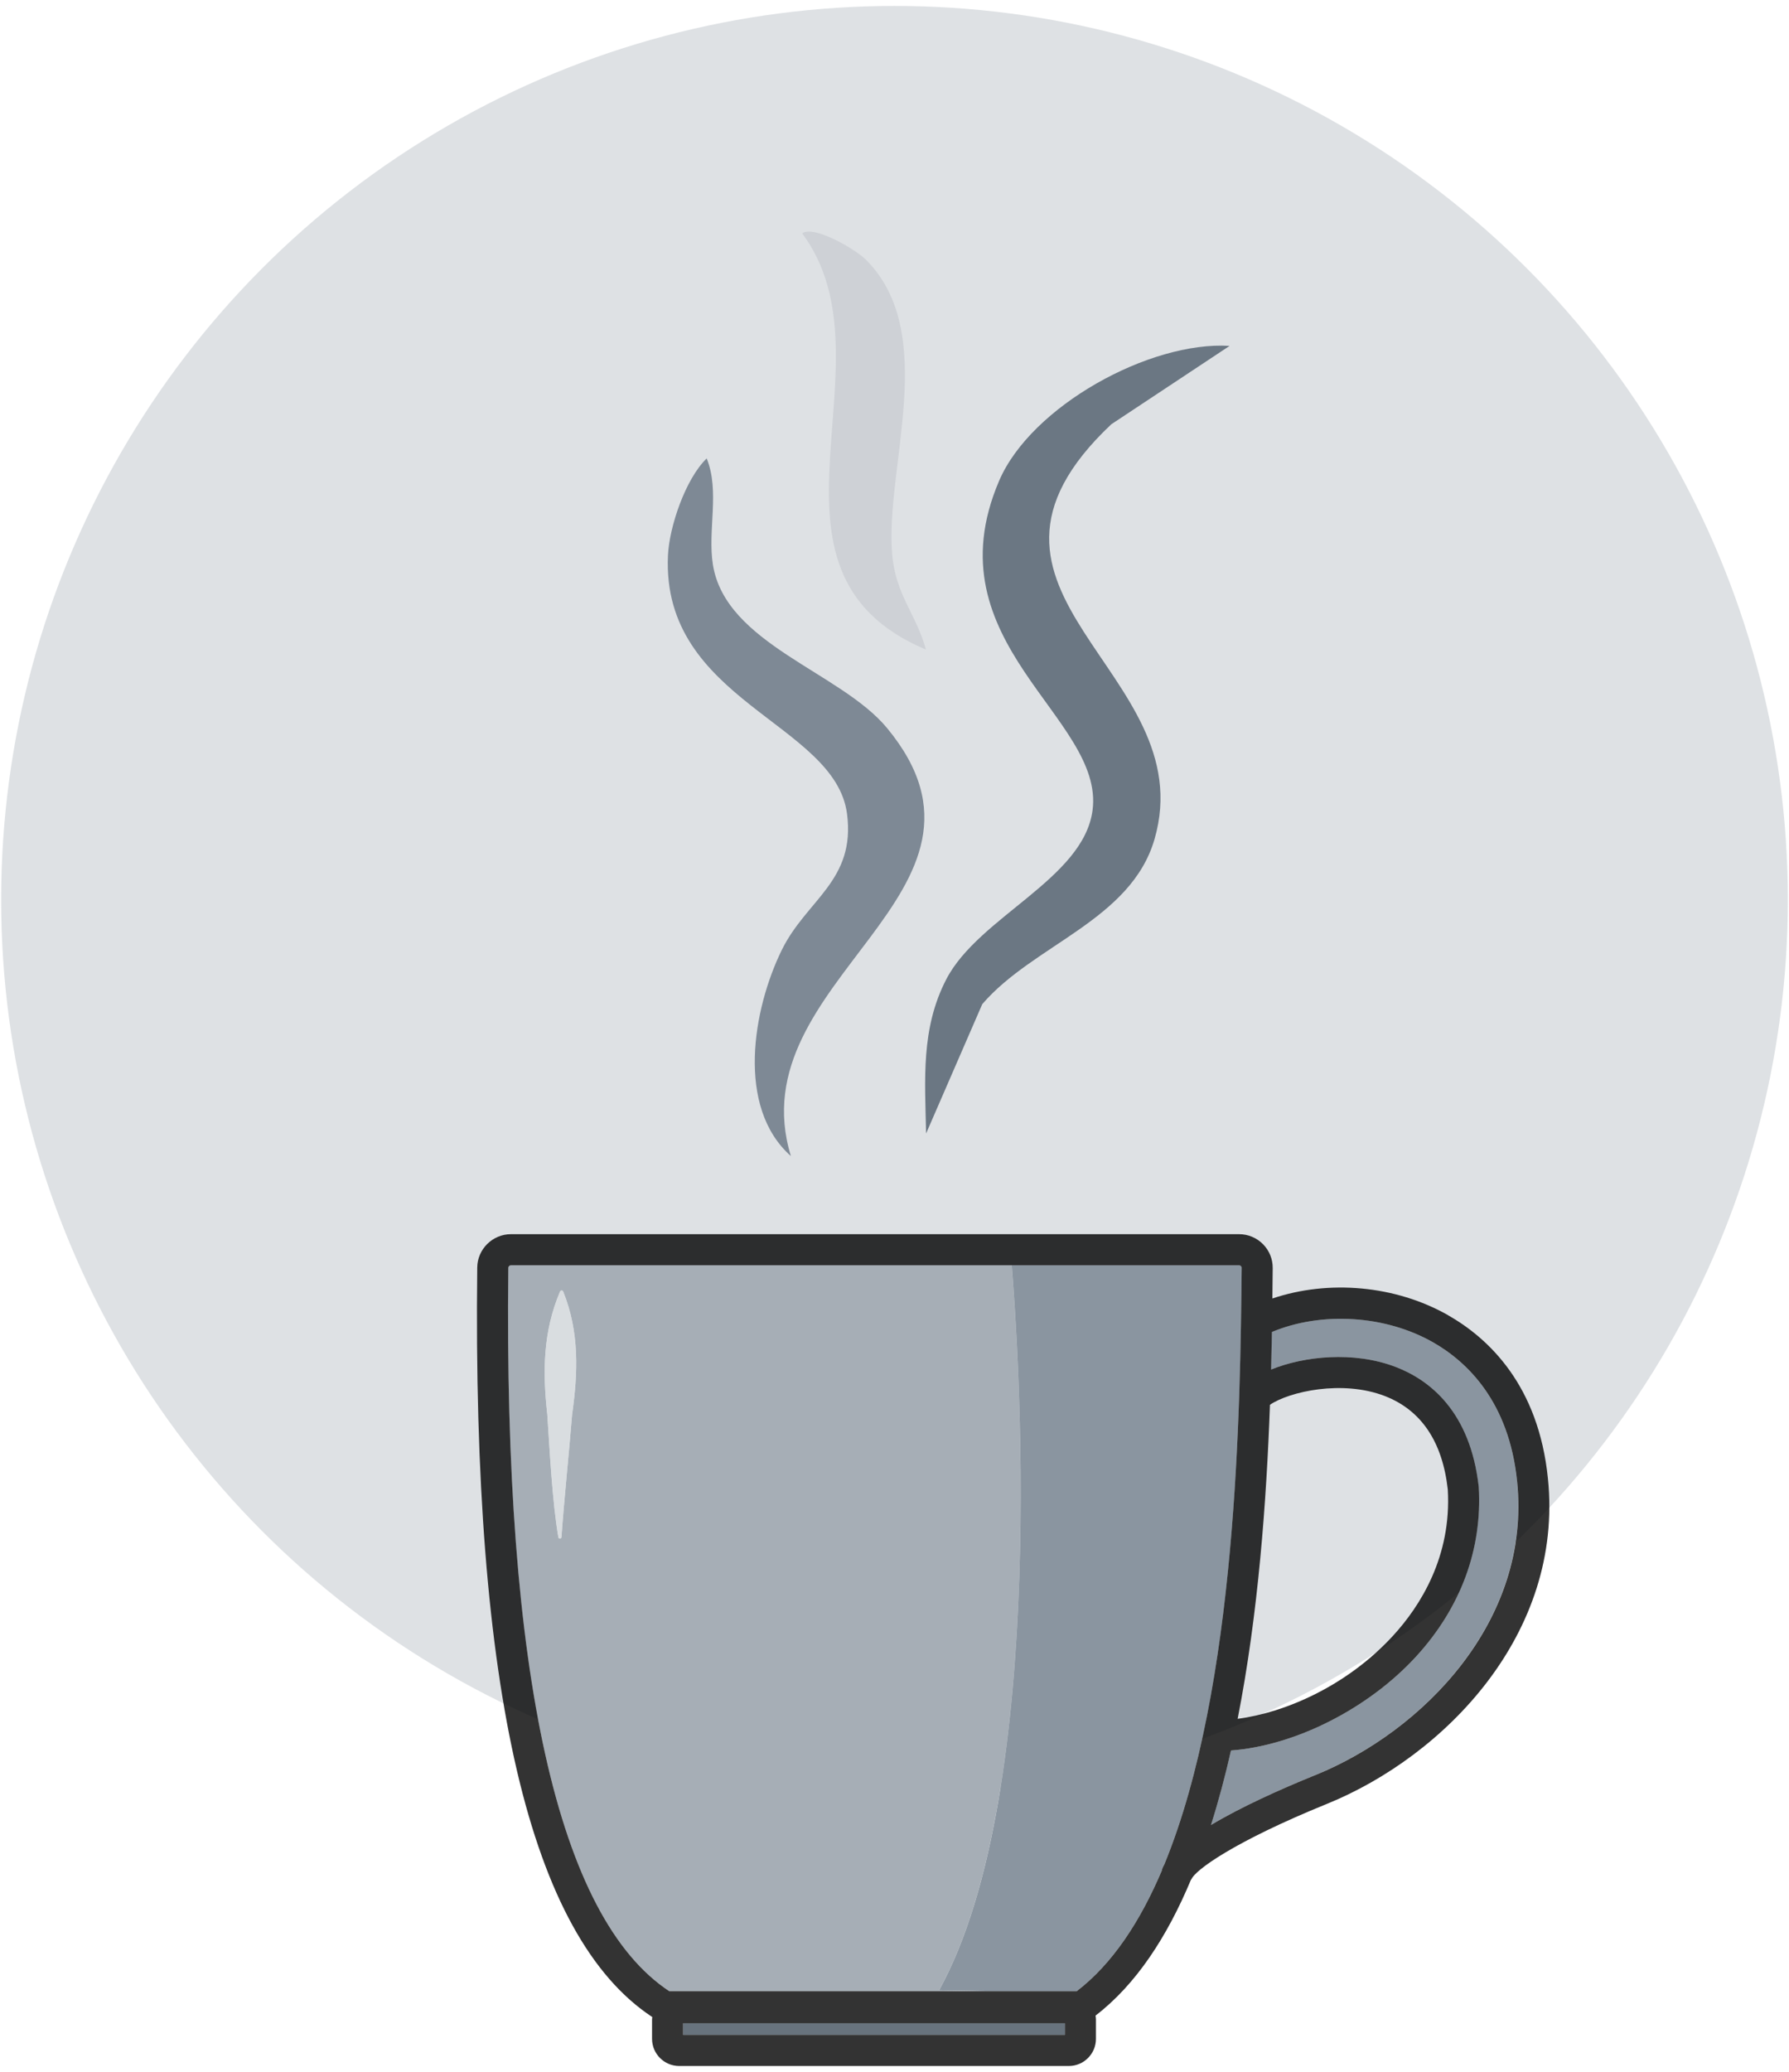
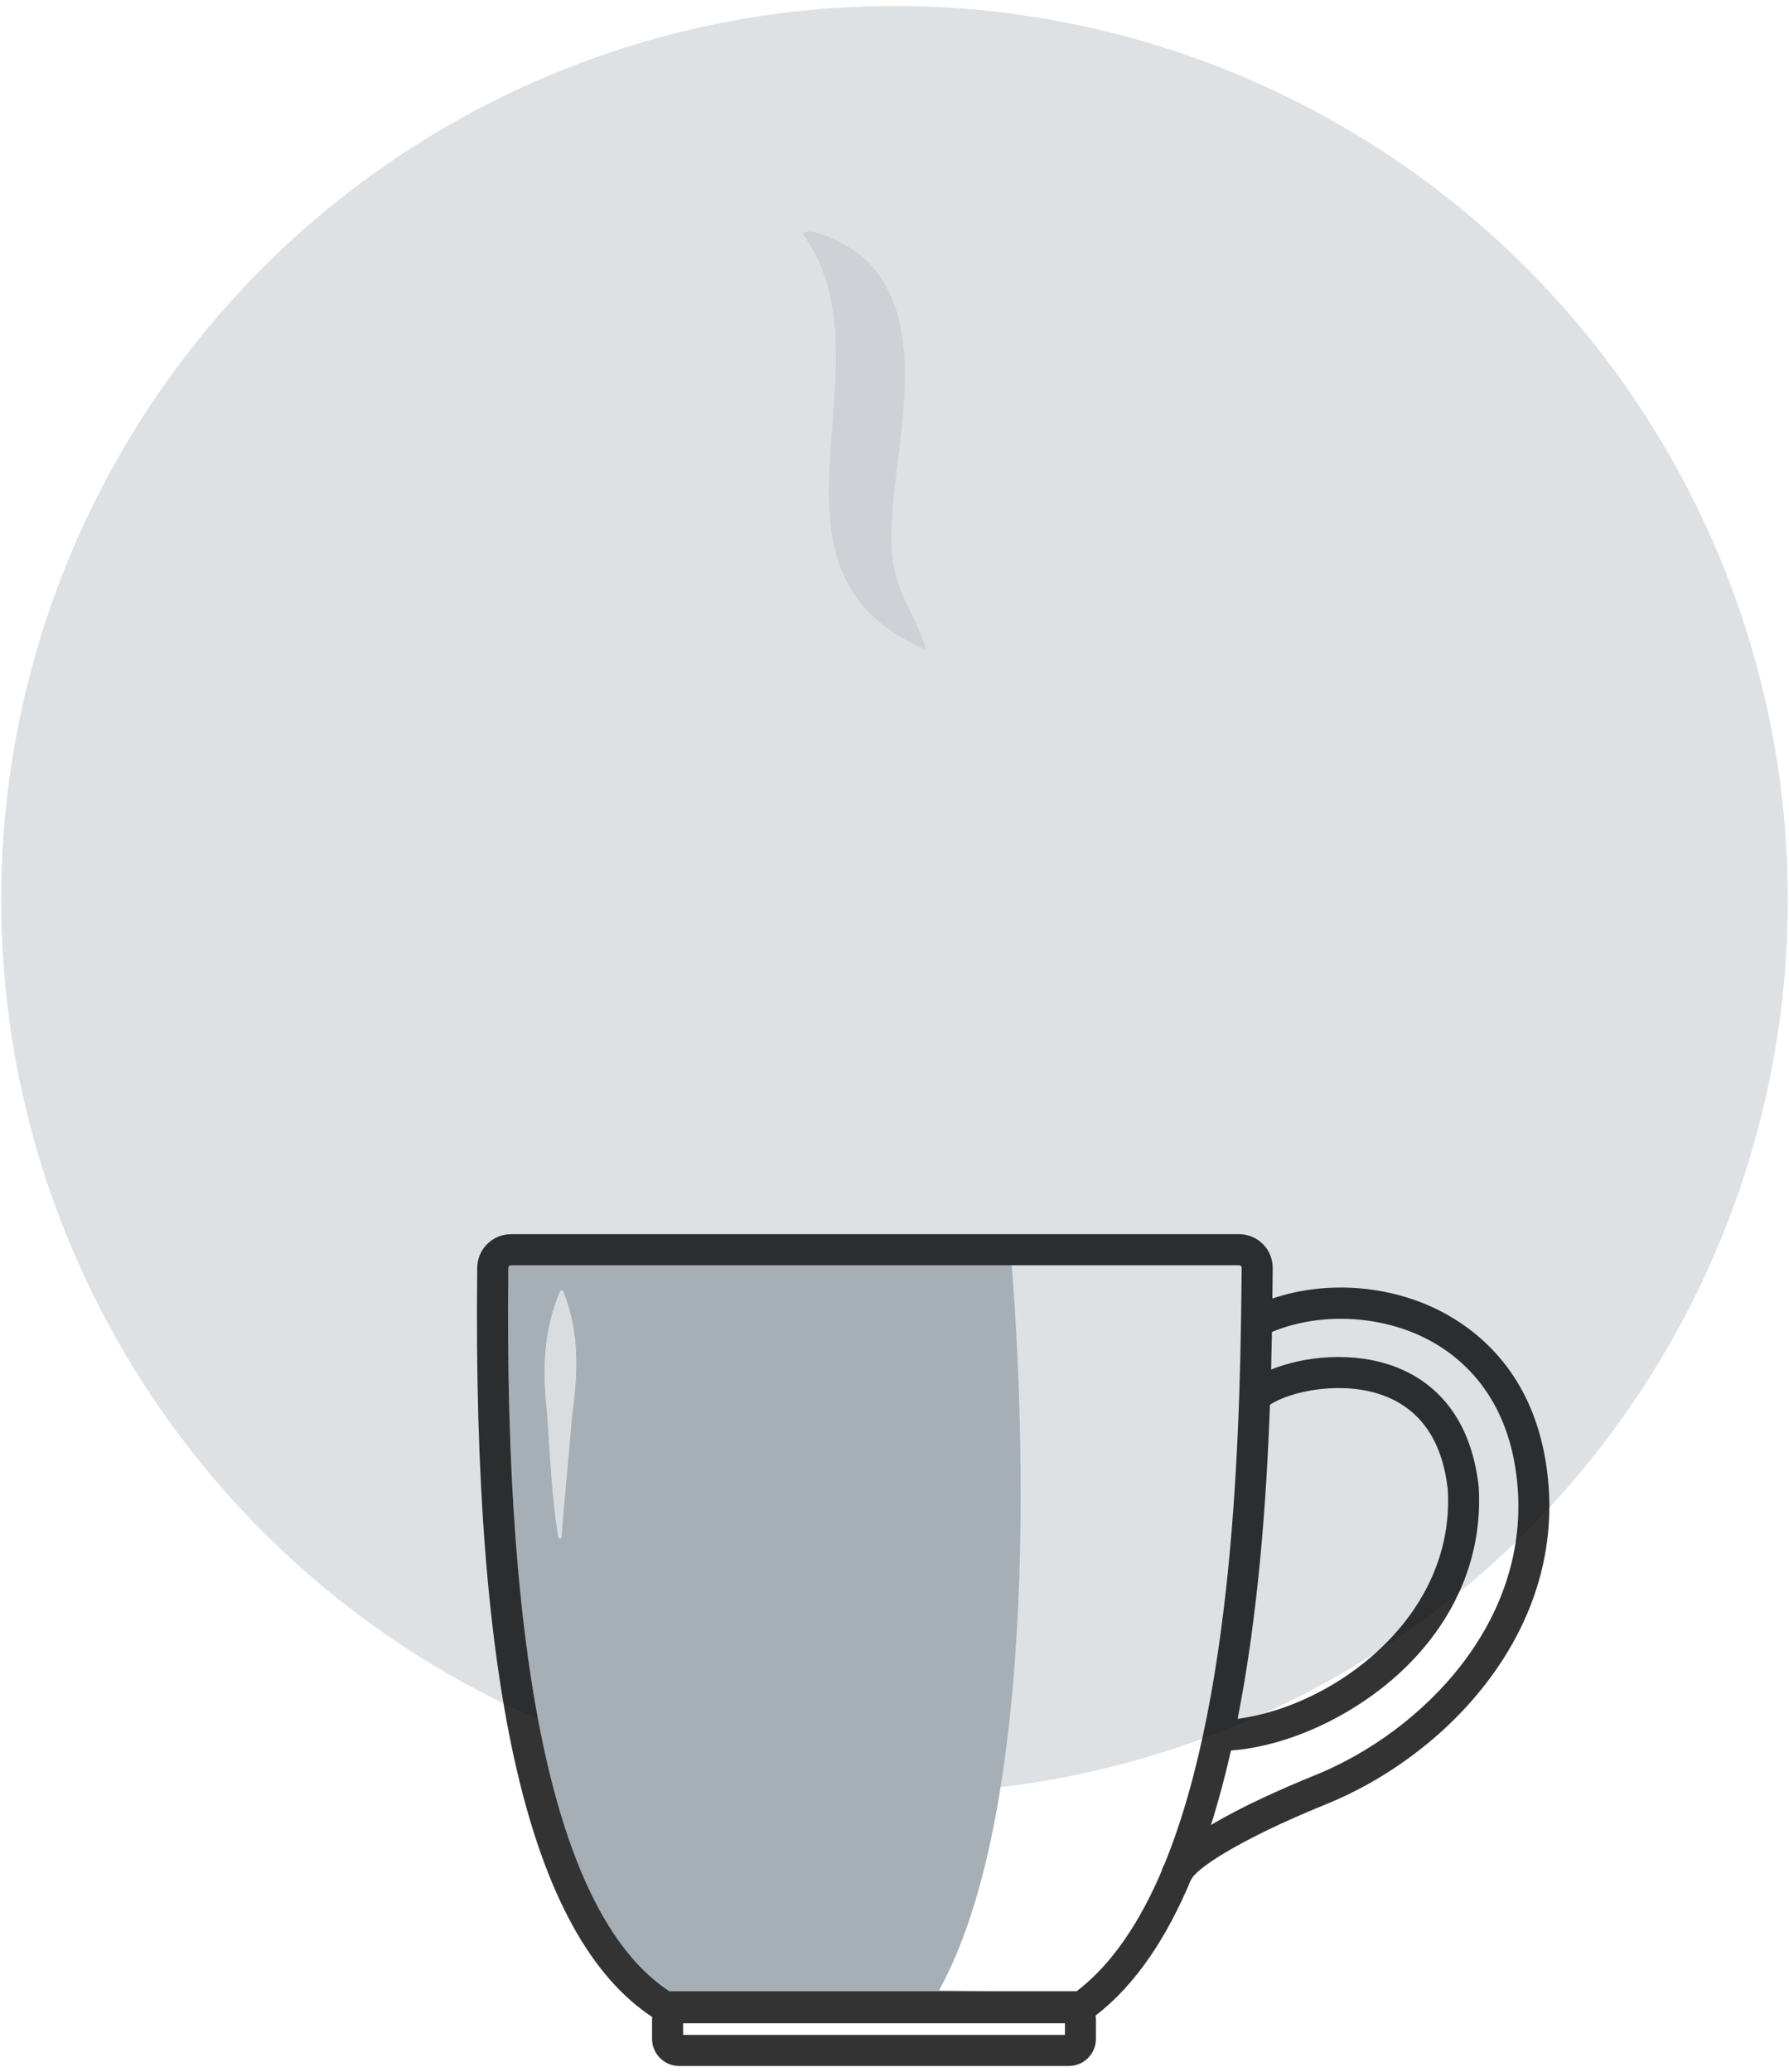
<svg xmlns="http://www.w3.org/2000/svg" id="uuid-aed2512d-2d97-4ed9-96d5-4d97047a8765" viewBox="0 0 603 698">
  <defs>
    <style>.uuid-f7cee352-b15e-4789-bd76-3c1427cdef4b{fill:#8a95a0;}.uuid-791a997f-7c91-4b45-ba32-574af716f62f{fill:#d9dde0;}.uuid-74fa1434-186b-476b-81ff-28867dfd5c30{fill:#68737d;}.uuid-4668d692-0c61-4441-a1be-82f365006b10{fill:#6b7783;}.uuid-b3a91f52-8280-493c-b147-31d3ef6198d3{opacity:.25;}.uuid-b3a91f52-8280-493c-b147-31d3ef6198d3,.uuid-6985eb92-a4f3-4e45-9a65-e26583e38e73{fill:#7e8995;}.uuid-72bf77aa-6bc8-41fd-a16a-5e4b11e2880d{fill:#ced1d6;}.uuid-baef9a63-bec9-4bd7-9d72-9de3352e7335{opacity:.8;}.uuid-f7b44499-15bd-40ad-ac3c-bca28bc6839e{fill:#a6aeb6;isolation:isolate;}</style>
  </defs>
  <circle id="uuid-d7d6b986-ce85-42df-a927-6bf053c03347" class="uuid-b3a91f52-8280-493c-b147-31d3ef6198d3" cx="301.5" cy="303.11" r="301.11" />
-   <path class="uuid-4668d692-0c61-4441-a1be-82f365006b10" d="M414.46,116.52l-39.88,26.41c-60.5,56.99,30.96,83.02,14.58,139.72-7.91,27.4-40.87,35.56-58.08,55.64l-18.93,43.57c-.38-18.12-1.8-35.32,6.79-51.92,10.93-21.14,46.27-33.82,49.32-56.98,4.12-31.32-54.95-56.21-31.5-110.97,10.77-25.16,50.84-47.15,77.7-45.46Z" />
-   <path class="uuid-6985eb92-a4f3-4e45-9a65-e26583e38e73" d="M266.58,389.47c-18.58-16.46-12.81-49.62-3.06-69.45,8.34-16.96,24.92-23.28,21.98-45.85-4-30.67-62.57-37.9-60.36-87,.43-9.62,5.86-25.79,13.06-32.74,4.49,11.08.25,24.21,2.09,35.78,4.25,26.77,43.06,36.16,58.69,55.05,46.11,55.75-50.68,84.59-32.4,144.21Z" />
  <path class="uuid-f7b44499-15bd-40ad-ac3c-bca28bc6839e" d="M341,426.24h-168.78c-.5,0-.9.39-.9.88-1.57,136.97,16.69,218.94,54.28,243.7h107.91l-17-.3c37.51-67.83,26.43-220.96,24.49-244.28ZM192.83,476.53c-.96,12.14-2.74,29.31-3.59,41.28,0,.6-.94.69-1.04.07-2.06-11.92-2.92-29.27-3.74-41.47-1.6-14.11-1.46-27.82,4.31-41.32.17-.45.87-.46,1.05,0,5.52,13.66,4.99,27.39,3.01,41.44Z" />
-   <path class="uuid-f7cee352-b15e-4789-bd76-3c1427cdef4b" d="M511.34,499.13c-2.7-26.99-16.93-40.43-28.39-46.95-16.08-9.15-37.56-10.41-54.25-3.46-.07,4.06-.16,8.28-.28,12.66,10.94-4.45,27.84-6.39,42.22-.78,11.1,4.32,24.91,14.78,27.76,40.3,1.24,20.96-6.04,40.72-21.08,57.13-16.2,17.69-40.91,30.09-62.43,31.69-1.96,8.64-4.19,17.05-6.74,25.1,10.18-6.09,23.38-12.02,35.16-16.81,36.14-14.68,72.83-51.88,68.01-98.88Z" />
-   <path class="uuid-f7cee352-b15e-4789-bd76-3c1427cdef4b" d="M391.7,629.94l-.09-.03c.21-.63.51-1.27.89-1.92,24.56-59.87,25.55-154.17,26.03-200.87,0-.24-.08-.45-.25-.62-.12-.12-.33-.27-.65-.27h-76.62c1.94,23.32,13.02,176.45-24.49,244.28l17,.3h29.37c12.06-9.18,21.45-23.52,28.81-40.88Z" />
  <path class="uuid-791a997f-7c91-4b45-ba32-574af716f62f" d="M188.78,435.1c-5.77,13.5-5.91,27.21-4.31,41.32.82,12.21,1.68,29.56,3.74,41.47.1.62,1.04.52,1.04-.07.84-11.97,2.62-29.14,3.59-41.28,1.98-14.05,2.51-27.78-3.01-41.44-.17-.46-.87-.45-1.05,0Z" />
-   <rect class="uuid-74fa1434-186b-476b-81ff-28867dfd5c30" x="230.25" y="681.62" width="128.7" height="3.92" />
  <path class="uuid-baef9a63-bec9-4bd7-9d72-9de3352e7335" d="M488.12,443.09c-17.73-10.08-40.25-12.05-59.25-5.64.04-3.59.08-7.03.11-10.21.03-3.05-1.13-5.92-3.27-8.09-2.15-2.17-5.03-3.37-8.09-3.37h-245.39c-6.2,0-11.3,5.03-11.37,11.22-1.64,142.68,17.68,225.31,59,252.52-.02.26-.08.52-.08.79v6.55c0,5.04,4.11,9.15,9.15,9.15h131.32c5.05,0,9.15-4.1,9.15-9.15v-6.55c0-.44-.07-.87-.13-1.29,13.61-10.43,24.11-26.49,32.18-45.82l.08.03c1.08-3.12,14.45-12.82,45.72-25.52,39.64-16.1,79.86-57.28,74.49-109.62-3.15-31.43-20.02-47.25-33.63-54.99ZM428.05,473.25c6.49-4.41,24.41-8.51,38.8-2.91,12.22,4.77,19.34,15.35,21.14,31.45,1.33,22.56-9.25,39.22-18.37,49.18-15.63,17.07-36.59,26.03-52.46,28.08,6.99-35.45,9.73-73.66,10.89-105.79ZM358.95,685.54h-128.7v-3.92h128.7v3.92ZM392.5,628c-.37.65-.68,1.29-.89,1.92l.09.03c-7.36,17.36-16.76,31.69-28.81,40.88h-137.28c-37.59-24.77-55.85-106.74-54.28-243.7,0-.49.41-.88.9-.88h245.39c.32,0,.54.15.65.27.17.17.26.38.25.62-.48,46.7-1.47,141-26.03,200.87ZM443.33,598.01c-11.78,4.78-24.99,10.72-35.16,16.81,2.55-8.05,4.79-16.46,6.74-25.1,21.52-1.6,46.23-14,62.43-31.69,15.03-16.41,22.32-36.17,21.08-57.13-2.85-25.52-16.67-35.98-27.76-40.3-14.38-5.6-31.28-3.67-42.22.78.12-4.39.21-8.61.28-12.66,16.69-6.95,38.17-5.68,54.25,3.46,11.46,6.52,25.68,19.96,28.39,46.95,4.82,47-31.88,84.2-68.01,98.88Z" />
  <path class="uuid-72bf77aa-6bc8-41fd-a16a-5e4b11e2880d" d="M291.84,87.46c24.86,24.79,6.43,70.25,8.86,99.13,1.17,13.98,8.08,20.11,11.39,32.25-62.97-26.54-9.47-96.77-41.69-140.22,3.78-2.89,17.85,5.28,21.44,8.85Z" />
</svg>